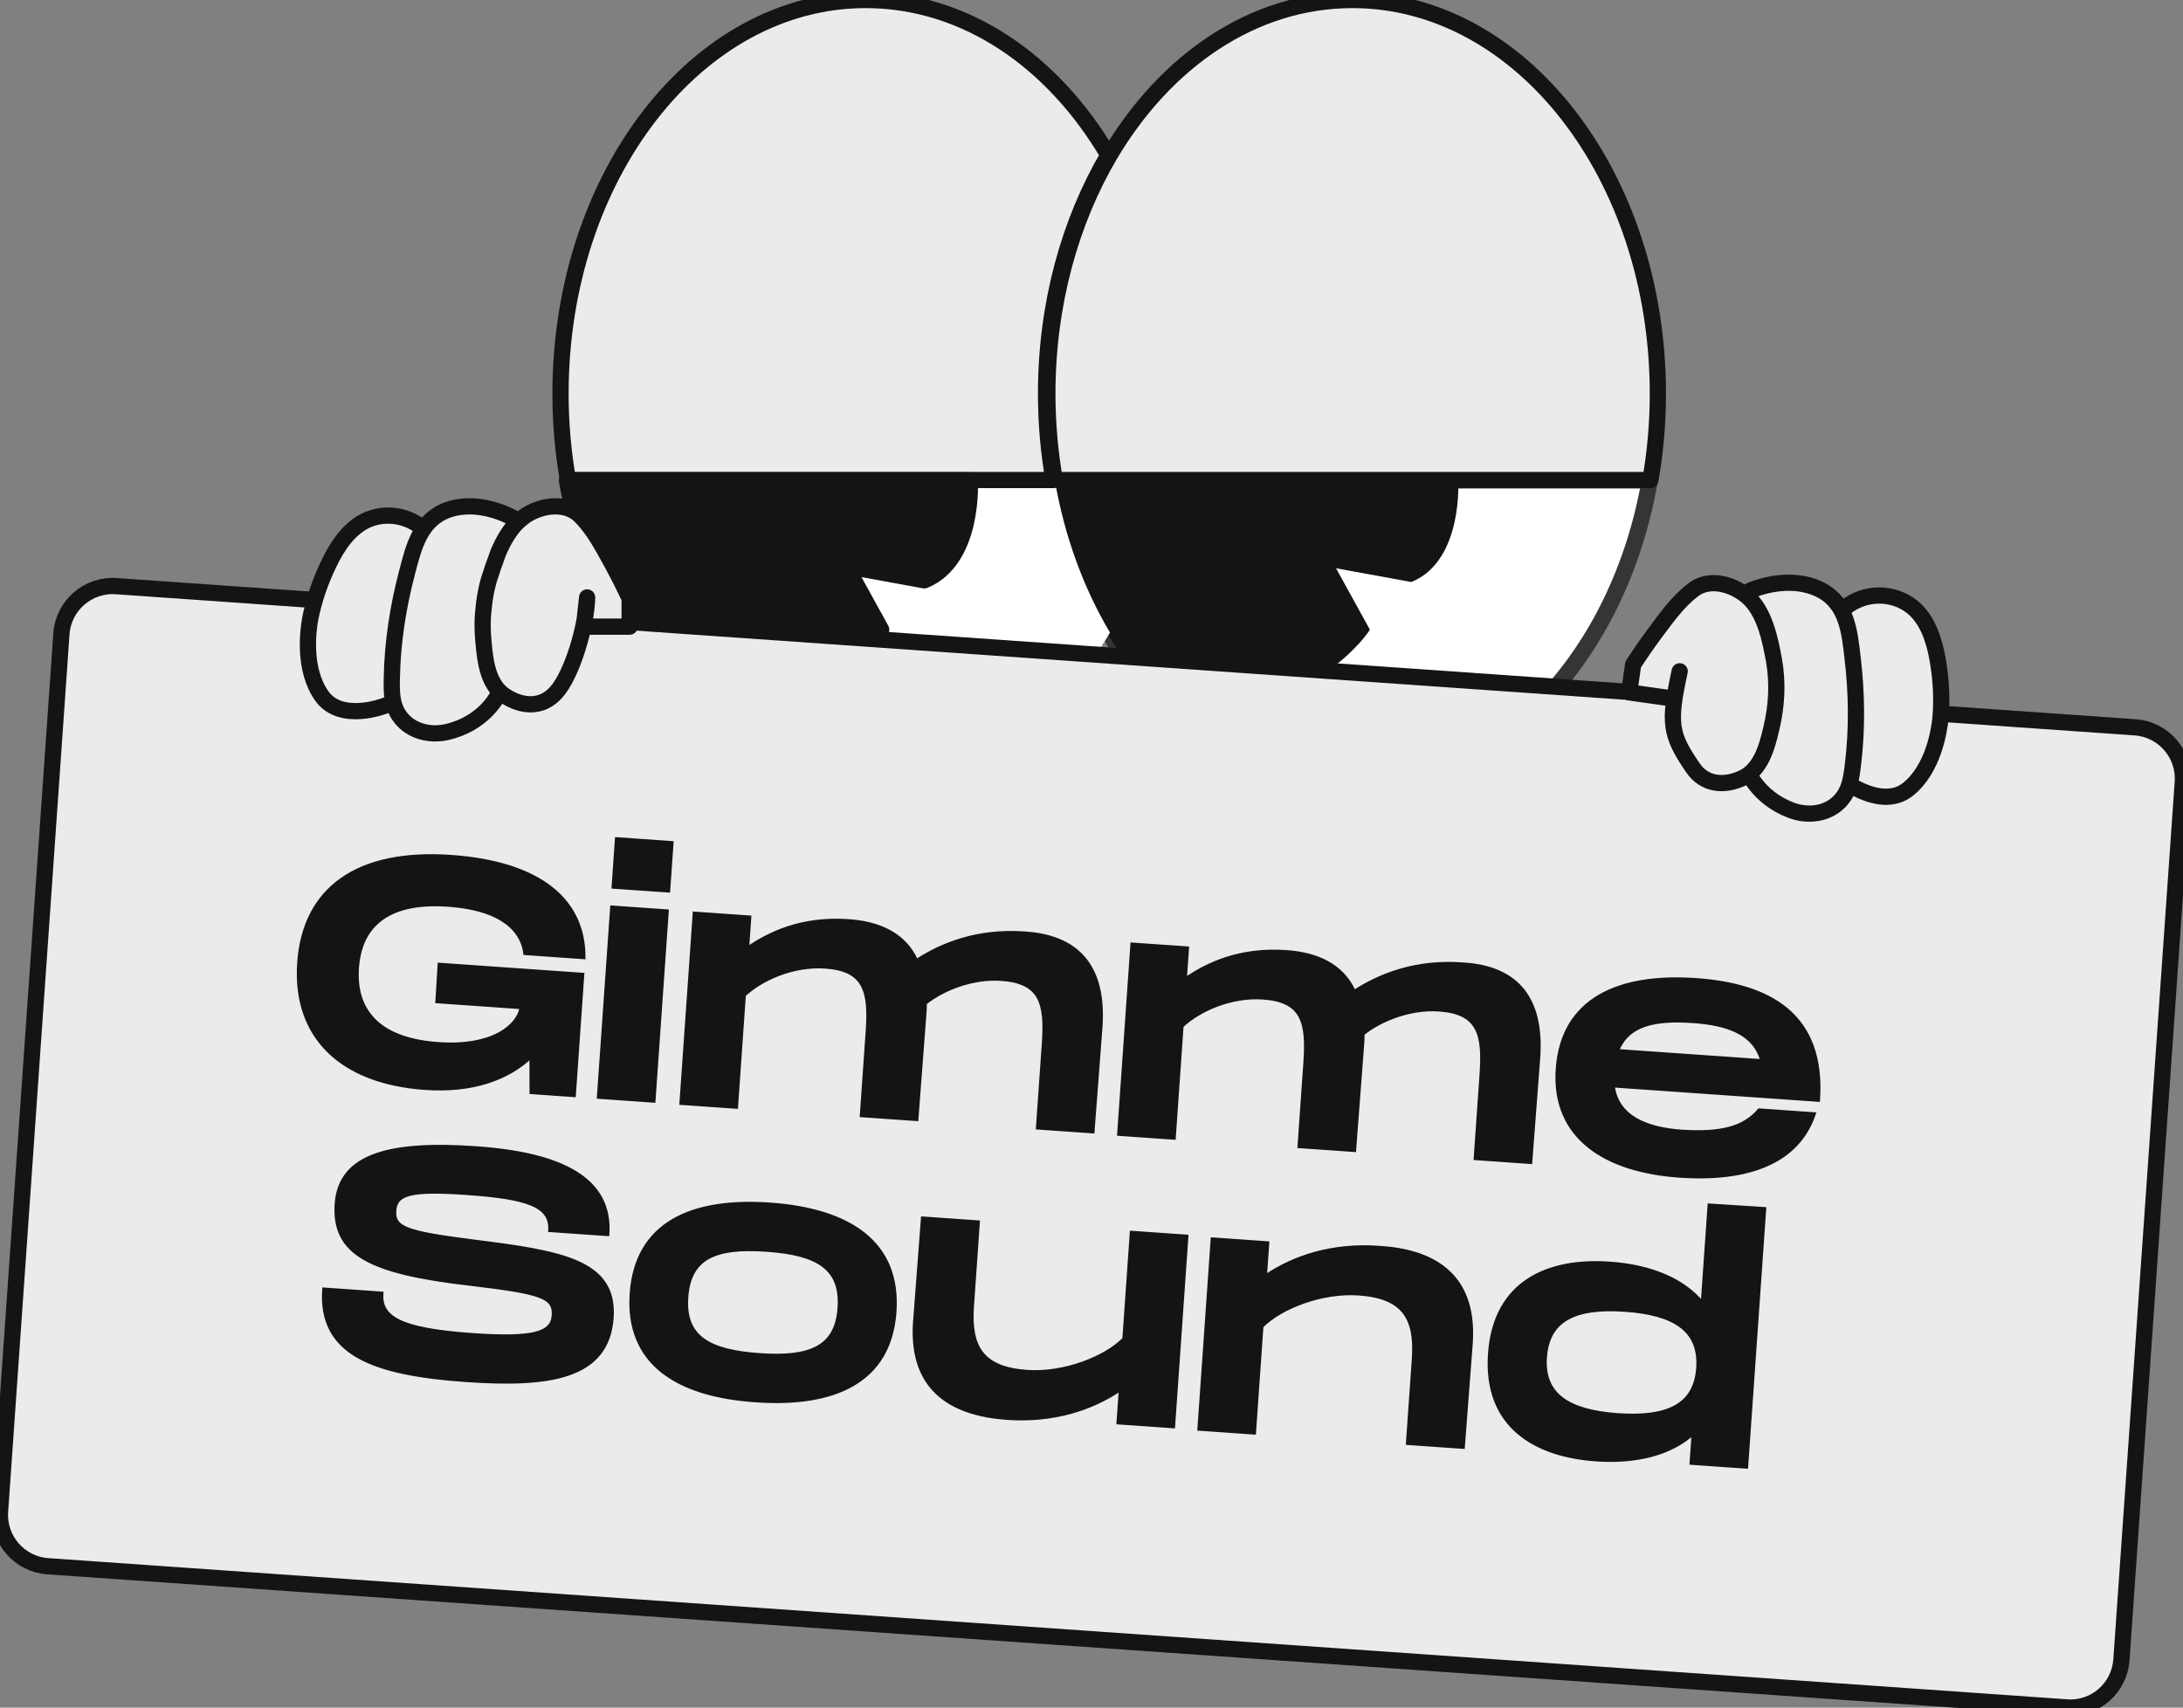
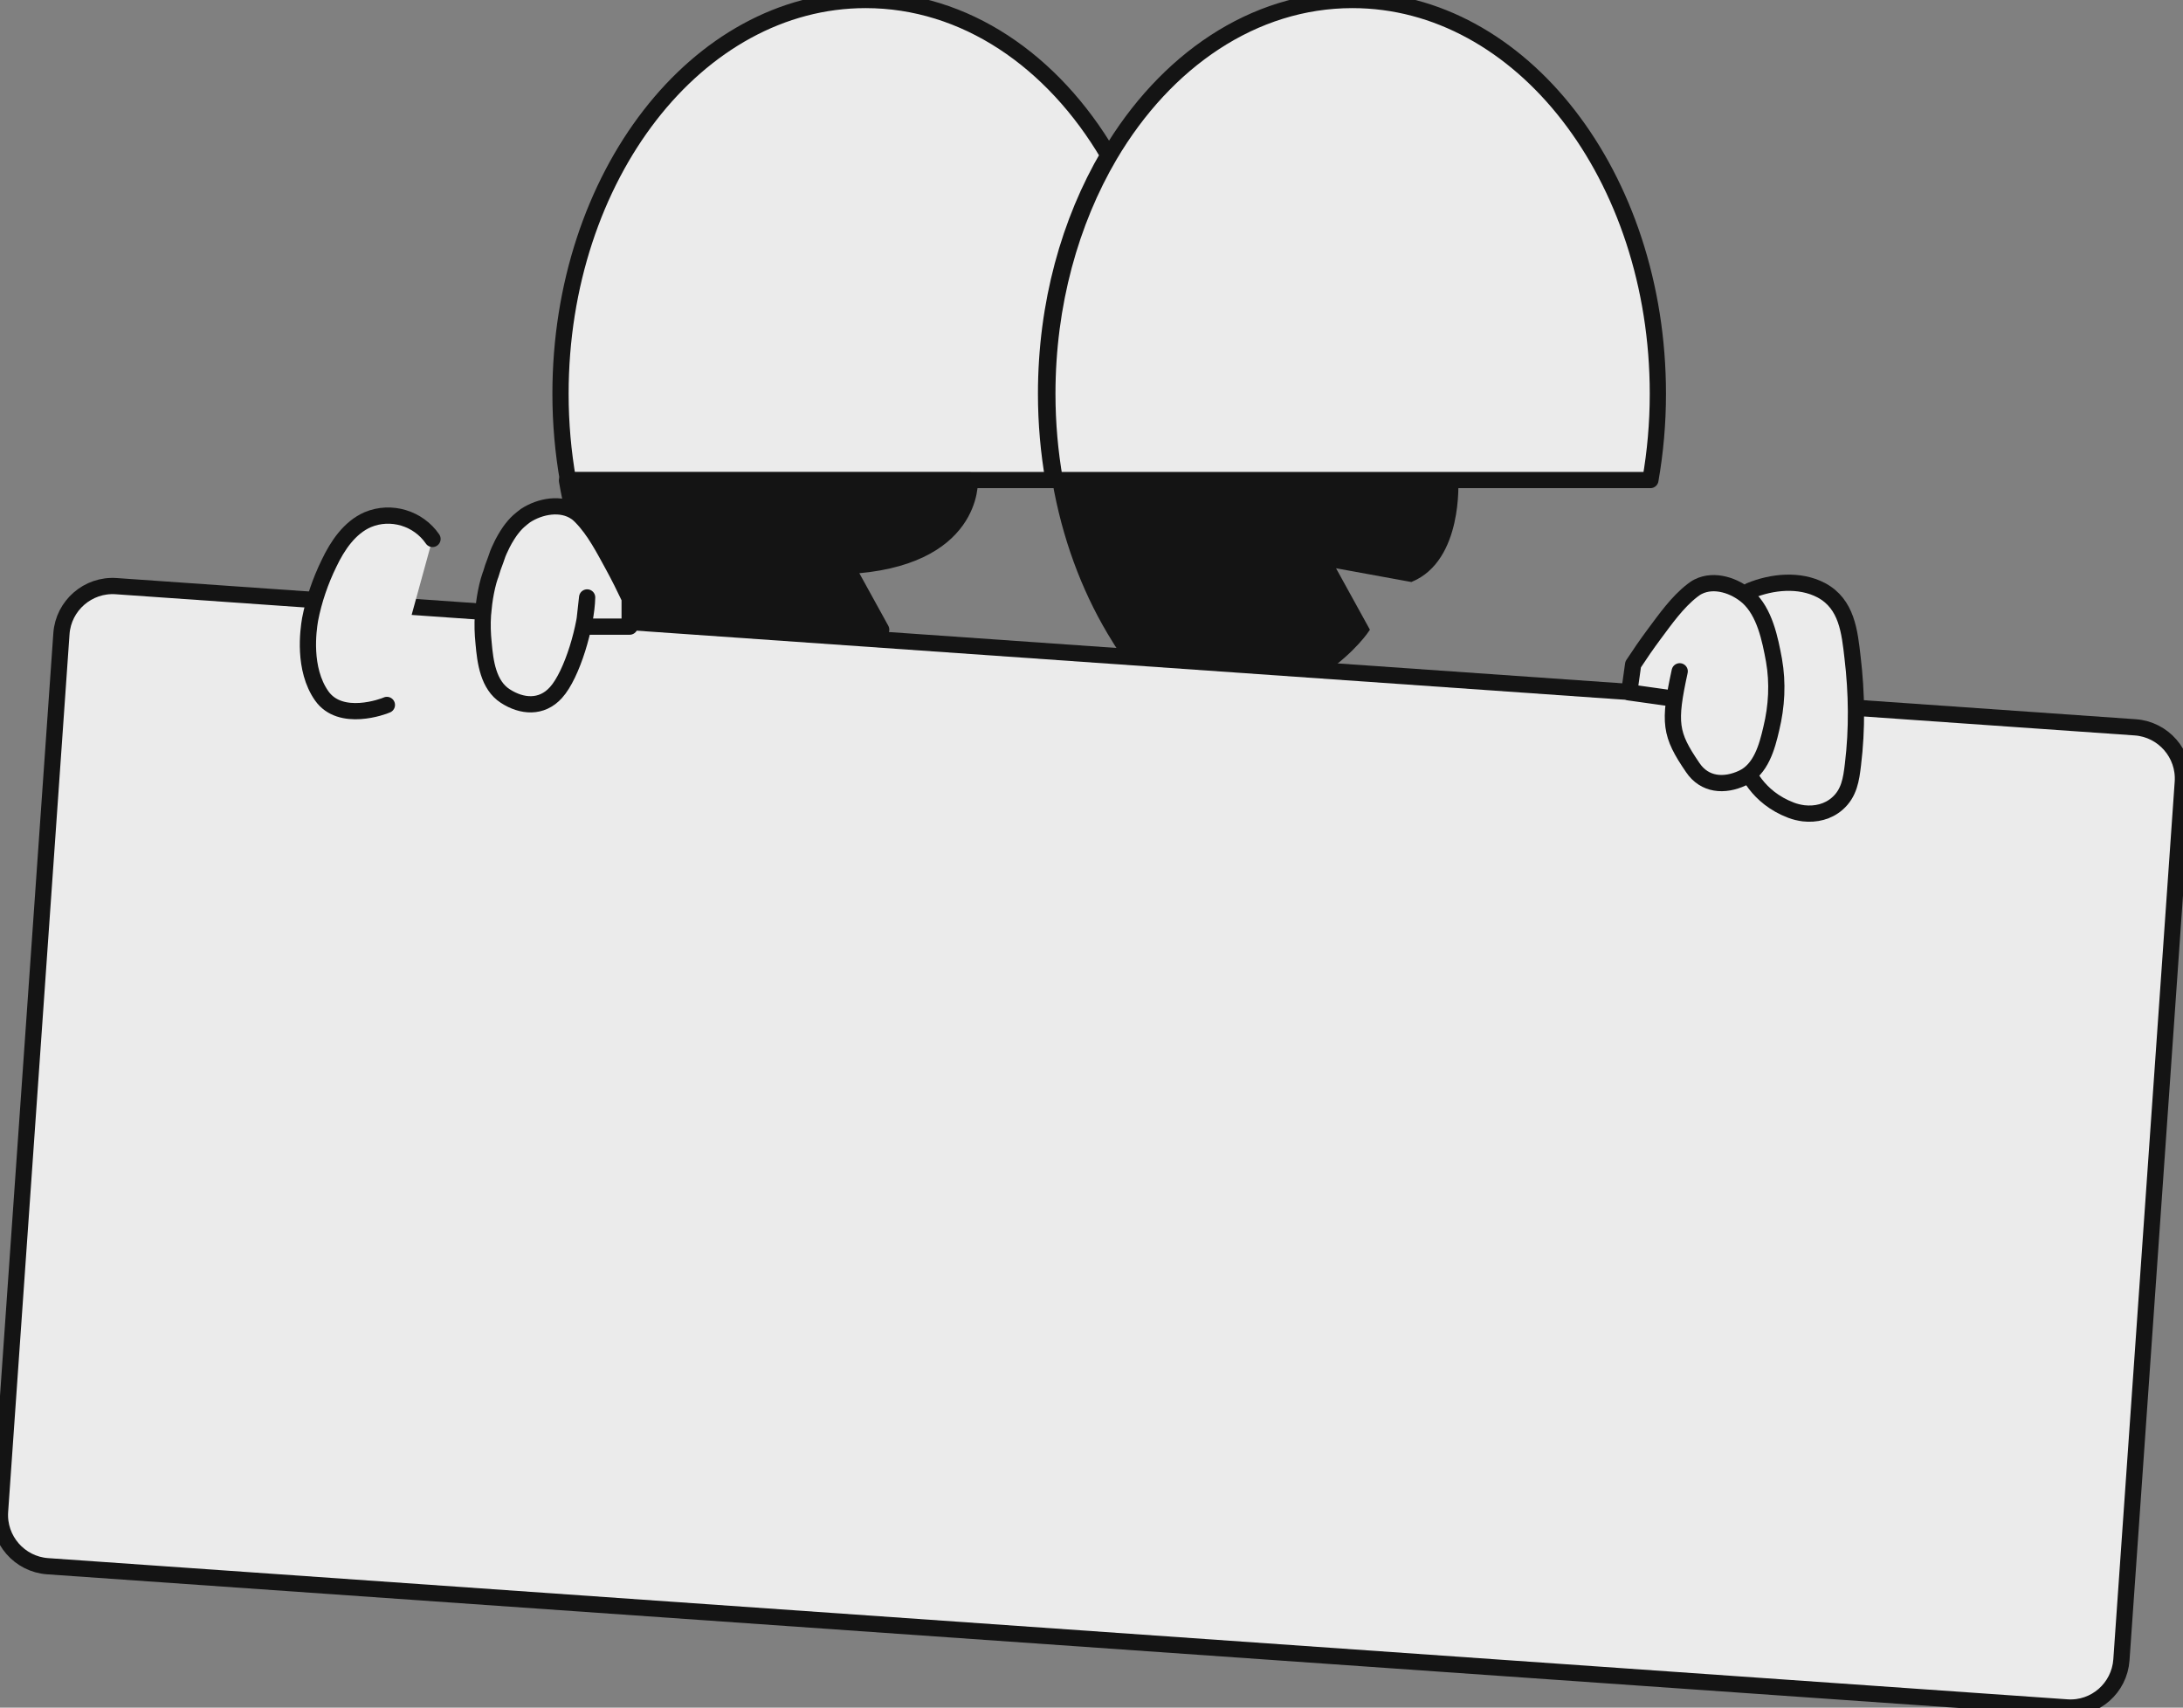
<svg xmlns="http://www.w3.org/2000/svg" width="168.148" height="131.532" fill="none" overflow="visible">
  <rect width="100%" height="100%" fill="#808080" stroke="none" />
  <g>
-     <path d="M 81.174 37 C 82.449 44.4 85.849 50.8 90.499 55.05 C 94.349 58.575 99.049 60.675 104.124 60.675 C 115.349 60.675 124.724 50.55 127.074 37 L 81.174 37 Z" fill="rgb(255, 255, 255)" stroke-width="1.25" stroke="rgb(53,53,53)" stroke-linecap="round" stroke-linejoin="round" stroke-dasharray="" />
    <path d="M 80.674 30.325 C 80.674 32.625 80.874 34.825 81.249 36.975 L 127.124 36.975 C 127.499 34.825 127.699 32.625 127.699 30.325 C 127.699 13.575 117.174 0 104.174 0 C 96.549 0 89.774 4.675 85.474 11.95 L 85.474 11.95 C 82.474 17.05 80.674 23.425 80.674 30.325 Z" fill="rgb(235, 235, 235)" stroke-width="1.25" stroke="rgb(20, 20, 20)" stroke-linecap="round" stroke-linejoin="round" stroke-dasharray="" />
    <path d="M 81.174 37.025 C 81.924 41.375 83.399 45.35 85.424 48.75 C 86.849 51.175 88.574 53.325 90.499 55.075 C 101.199 55 105.374 48.5 105.374 48.5 L 102.674 43.6 L 108.699 44.7 C 112.574 43.1 112.199 37 112.199 37 L 81.174 37 Z" fill="rgb(20, 20, 20)" stroke-width="0.25" stroke="rgb(20, 20, 20)" stroke-miterlimit="10" stroke-dasharray="" />
-     <path d="M 53.174 55.05 C 57.024 58.575 61.724 60.675 66.799 60.675 C 74.424 60.675 81.224 55.975 85.499 48.725 C 83.474 45.325 81.999 41.325 81.249 37 L 74.849 37 C 74.849 37 75.249 43.1 71.349 44.7 L 65.324 43.6 L 68.024 48.5 C 68.024 48.5 63.874 54.975 53.174 55.05 Z" fill="rgb(255, 255, 255)" />
    <path d="M 43.174 30.325 C 43.174 32.625 43.374 34.825 43.749 36.975 L 81.149 36.975 C 80.774 34.825 80.574 32.625 80.574 30.325 C 80.574 23.4 82.374 17.05 85.374 11.95 L 85.374 11.95 C 81.099 4.675 74.324 0 66.674 0 C 53.699 0 43.174 13.575 43.174 30.325 Z" fill="rgb(235, 235, 235)" stroke-width="1.25" stroke="rgb(20, 20, 20)" stroke-linecap="round" stroke-linejoin="round" stroke-dasharray="" />
-     <path d="M 43.674 37.025 C 44.949 44.425 48.349 50.825 52.999 55.075 C 63.699 55 67.874 48.5 67.874 48.5 L 65.174 43.6 L 71.199 44.7 C 75.074 43.1 74.699 37 74.699 37 L 43.674 37 Z" fill="rgb(20, 20, 20)" stroke-width="1.25" stroke="rgb(20, 20, 20)" stroke-linecap="round" stroke-linejoin="round" stroke-dasharray="" />
+     <path d="M 43.674 37.025 C 44.949 44.425 48.349 50.825 52.999 55.075 C 63.699 55 67.874 48.5 67.874 48.5 L 65.174 43.6 C 75.074 43.1 74.699 37 74.699 37 L 43.674 37 Z" fill="rgb(20, 20, 20)" stroke-width="1.25" stroke="rgb(20, 20, 20)" stroke-linecap="round" stroke-linejoin="round" stroke-dasharray="" />
    <path d="M 159.875 75.675 L 3.95 75.675 C 1.775 75.675 0 73.9 0 71.725 L 0 3.95 C 0 1.775 1.775 0 3.95 0 L 159.85 0 C 162.025 0 163.8 1.775 163.8 3.95 L 163.8 71.725 C 163.8 73.9 162.05 75.675 159.875 75.675 Z" transform="translate(2.174 50.5) rotate(4 82 37.75)" fill="rgb(235, 235, 235)" stroke-width="1.25" stroke="rgb(20, 20, 20)" stroke-linecap="round" stroke-linejoin="round" stroke-dasharray="" />
-     <path d="M 0 1.345 C 1.3 -0.08 3.475 -0.43 5.15 0.57 C 6.45 1.37 7.175 2.895 7.625 4.295 C 8.1 5.745 8.4 7.295 8.475 8.795 C 8.5 9.645 8.5 12.645 6.775 14.495 C 5.05 16.345 1.925 14.645 1.7 14.495" transform="translate(141.174 46) rotate(8 4.25 7.75)" fill="rgb(235, 235, 235)" stroke-width="1.25" stroke="rgb(20, 20, 20)" stroke-linecap="round" stroke-linejoin="round" stroke-dasharray="" />
    <path d="M 0 1.089 C 1.575 0.164 3.65 -0.361 5.45 0.289 C 7.55 1.064 8.05 3.164 8.55 5.089 C 9.25 7.739 9.675 10.489 9.725 13.239 C 9.75 14.389 9.75 15.464 8.95 16.389 C 8.325 17.114 7.425 17.464 6.475 17.489 C 6.15 17.489 5.825 17.464 5.5 17.389 C 2.725 16.764 1.6 14.714 1.5 14.414" transform="translate(133.674 45) rotate(8 4.75 8.75)" fill="rgb(235, 235, 235)" stroke-width="1.25" stroke="rgb(20, 20, 20)" stroke-linecap="round" stroke-linejoin="round" stroke-dasharray="" />
    <path d="M 104.68 9.267 L 101.405 9.267 L 101.405 7.092 C 101.805 6.242 102.23 5.392 102.68 4.567 C 103.38 3.292 104.105 1.867 105.13 0.817 C 105.255 0.692 105.38 0.567 105.53 0.467 C 106.68 -0.333 108.33 -0.008 109.43 0.717 C 110.88 1.692 111.58 3.692 112.105 5.267 C 112.655 6.967 112.805 8.742 112.63 10.517 C 112.505 11.942 112.28 13.742 110.955 14.592 C 109.68 15.417 108.155 15.542 107.055 14.317 C 104.955 12.017 104.73 11.167 105.03 7.117 M 8.48 10.392 C 7.18 8.967 5.005 8.617 3.33 9.617 C 2.03 10.417 1.305 11.917 0.855 13.342 C 0.38 14.792 0.08 16.342 0.005 17.842 C -0.02 18.692 -0.02 21.692 1.705 23.542 C 3.43 25.392 6.555 23.692 6.78 23.542" transform="translate(24.111 37.751) rotate(8 56.25 12.25)" fill="rgb(235, 235, 235)" stroke-width="1.25" stroke="rgb(20, 20, 20)" stroke-linecap="round" stroke-linejoin="round" stroke-dasharray="" />
-     <path d="M 39.881 40.089 C 38.306 39.164 36.231 38.639 34.456 39.289 C 32.356 40.064 31.856 42.164 31.356 44.089 C 30.656 46.739 30.231 49.489 30.181 52.239 C 30.156 53.389 30.156 54.464 30.956 55.389 C 31.581 56.114 32.481 56.464 33.431 56.489 C 33.756 56.489 34.081 56.464 34.406 56.389 C 37.181 55.764 38.306 53.714 38.406 53.414" fill="rgb(235, 235, 235)" stroke-width="1.25" stroke="rgb(20, 20, 20)" stroke-linecap="round" stroke-linejoin="round" stroke-dasharray="" />
    <path d="M 37.25 49.542 C 37.375 50.967 37.6 52.767 38.925 53.617 C 40.2 54.442 41.725 54.567 42.825 53.342 C 44.075 51.967 45.175 48.192 45.225 46.017 L 44.975 48.267 L 48.5 48.267 L 48.5 46.092 C 48.1 45.242 47.675 44.392 47.225 43.567 C 46.525 42.292 45.8 40.867 44.775 39.817 C 44.65 39.692 44.525 39.567 44.375 39.467 C 43.225 38.667 41.575 38.992 40.475 39.717 C 40.3 39.842 40.125 39.992 39.95 40.142 C 39.7 40.367 39.475 40.642 39.275 40.917 C 39 41.317 38.75 41.742 38.55 42.192 C 38.4 42.492 38.275 42.817 38.175 43.142 C 38.025 43.517 37.9 43.892 37.8 44.242 C 37.8 44.267 37.8 44.267 37.775 44.292 C 37.675 44.567 37.6 44.867 37.525 45.167 C 37.4 45.717 37.3 46.292 37.25 46.867 C 37.225 47.042 37.225 47.217 37.2 47.367 C 37.15 48.092 37.175 48.817 37.25 49.542 Z" fill="rgb(235, 235, 235)" stroke-width="1.25" stroke="rgb(20, 20, 20)" stroke-linecap="round" stroke-linejoin="round" stroke-dasharray="" />
-     <path d="M 10.8 10.6 L 21.875 10.6 L 21.875 19.95 L 18.55 19.95 L 18.35 17.2 C 16.7 19 14.075 20.2 10.375 20.2 C 3.95 20.2 0 17 0 11.225 C 0 5.45 3.95 2.25 11.125 2.25 C 18.1 2.25 21.6 4.975 21.875 9.3 L 17.325 9.3 C 17.075 7.975 15.875 6 11.15 6 C 5.325 6 4.525 9.225 4.525 11.3 C 4.525 13.425 5.35 16.7 11.15 16.7 C 15.5 16.7 17.225 14.8 17.325 13.475 L 10.825 13.475 Z M 28.025 0 L 28.025 3.725 L 23.75 3.725 L 23.75 0 Z M 28.025 5.275 L 28.025 19.95 L 23.75 19.95 L 23.75 5.275 Z M 61.975 11.725 L 61.925 19.95 L 57.65 19.95 L 57.65 13.45 C 57.65 10.325 57.125 8.725 54.075 8.725 C 51.825 8.725 49.625 9.8 48.35 10.975 C 48.375 11.225 48.375 11.475 48.375 11.75 L 48.325 19.95 L 44.05 19.95 L 44.05 13.45 C 44.05 10.325 43.525 8.725 40.475 8.725 C 38 8.725 35.625 10 34.4 11.325 L 34.4 19.975 L 30.125 19.975 L 30.125 5.3 L 34.4 5.3 L 34.4 7.7 C 36 6.425 38.4 5.05 42.025 5.05 C 44.25 5.05 46.35 5.7 47.45 7.75 C 49.35 6.325 51.975 5.05 55.6 5.05 C 58.925 5.025 61.925 6.425 61.975 11.725 Z M 95.775 11.725 L 95.725 19.95 L 91.45 19.95 L 91.45 13.45 C 91.45 10.325 90.925 8.725 87.875 8.725 C 85.625 8.725 83.425 9.8 82.15 10.975 C 82.175 11.225 82.175 11.475 82.175 11.75 L 82.125 19.975 L 77.85 19.975 L 77.85 13.475 C 77.85 10.35 77.325 8.75 74.275 8.75 C 71.8 8.75 69.425 10.025 68.2 11.35 L 68.2 20 L 63.925 20 L 63.925 5.325 L 68.2 5.325 L 68.2 7.725 C 69.8 6.45 72.2 5.075 75.825 5.075 C 78.05 5.075 80.15 5.725 81.25 7.775 C 83.15 6.35 85.775 5.075 89.4 5.075 C 92.75 5.025 95.725 6.425 95.775 11.725 Z M 113 14.7 L 117.25 14.7 C 116.275 18.45 112.65 20.2 107.2 20.2 C 101.625 20.2 97.275 18 97.275 12.625 C 97.275 7.225 101.5 5.025 107.45 5.025 C 113.025 5.025 117.5 6.95 117.5 13.625 L 101.65 13.625 C 102.125 15.975 104.375 16.75 107.2 16.75 C 110.15 16.725 111.925 16.175 113 14.7 Z M 101.8 10.9 L 112.95 10.9 C 112.225 8.825 110.125 8.25 107.45 8.25 C 104.5 8.25 102.45 8.825 101.8 10.9 Z M 8.15 36.175 C 8.15 38.025 9.65 38.875 15.325 38.875 C 20.025 38.875 21.45 38.35 21.45 36.975 C 21.45 35.525 20.45 35.275 14.8 35 C 7.2 34.65 4.175 33.45 4.175 29.55 C 4.175 25.7 8.1 24.5 14.625 24.5 C 21.2 24.5 25.2 26.15 25.2 30.45 L 20.725 30.45 C 20.725 28.525 18.8 28.05 14.15 28.05 C 9.725 28.05 8.7 28.475 8.7 29.775 C 8.7 31.125 9.75 31.375 14.825 31.675 C 21.7 32.05 25.975 32.425 25.975 36.825 C 25.975 41.475 21.55 42.425 15.1 42.425 C 7.95 42.425 3.675 41.2 3.675 36.175 Z M 27.325 34.85 C 27.325 29.45 31.425 27.25 37.5 27.25 C 43.55 27.25 47.675 29.45 47.675 34.85 C 47.675 40.225 43.55 42.425 37.5 42.425 C 31.4 42.45 27.325 40.25 27.325 34.85 Z M 43.375 34.85 C 43.375 31.775 41.425 30.8 37.5 30.8 C 33.525 30.8 31.6 31.775 31.6 34.85 C 31.6 37.9 33.55 38.875 37.5 38.875 C 41.425 38.875 43.375 37.9 43.375 34.85 Z M 69.7 27.5 L 69.7 42.175 L 65.425 42.175 L 65.425 39.6 C 63.325 41.25 60.45 42.425 56.875 42.425 C 52.95 42.425 49.3 41.025 49.25 35.625 L 49.3 27.5 L 53.6 27.5 L 53.6 34 C 53.6 37.125 54.65 38.725 58.15 38.725 C 61.025 38.725 64.1 37.25 65.425 35.7 L 65.425 27.475 L 69.7 27.475 Z M 92.125 34.075 L 92.075 42.2 L 87.775 42.2 L 87.775 35.7 C 87.775 32.575 86.725 30.975 83.225 30.975 C 80.35 30.975 77.275 32.45 75.95 34 L 75.95 42.225 L 71.675 42.225 L 71.675 27.55 L 75.95 27.55 L 75.95 30.125 C 78.05 28.475 80.925 27.3 84.5 27.3 C 88.425 27.25 92.075 28.65 92.125 34.075 Z M 113.95 22.25 L 113.95 42.2 L 109.675 42.2 L 109.675 39.9 C 108.075 41.575 105.5 42.45 102.35 42.45 C 97.65 42.45 93.6 40.475 93.6 34.875 C 93.6 29.275 97.65 27.275 102.35 27.275 C 105.525 27.275 108.075 28.15 109.675 29.825 L 109.675 22.275 Z M 109.675 34.85 C 109.675 31.925 107.575 30.8 103.775 30.8 C 99.95 30.8 97.9 31.925 97.9 34.85 C 97.9 37.75 99.975 38.875 103.775 38.875 C 107.6 38.875 109.675 37.75 109.675 34.85 Z" transform="translate(22.174 67) rotate(4 58.75 21.25)" fill="rgb(20, 20, 20)" stroke-width="0.25" stroke="rgb(20, 20, 20)" stroke-miterlimit="10" stroke-dasharray="" />
  </g>
</svg>